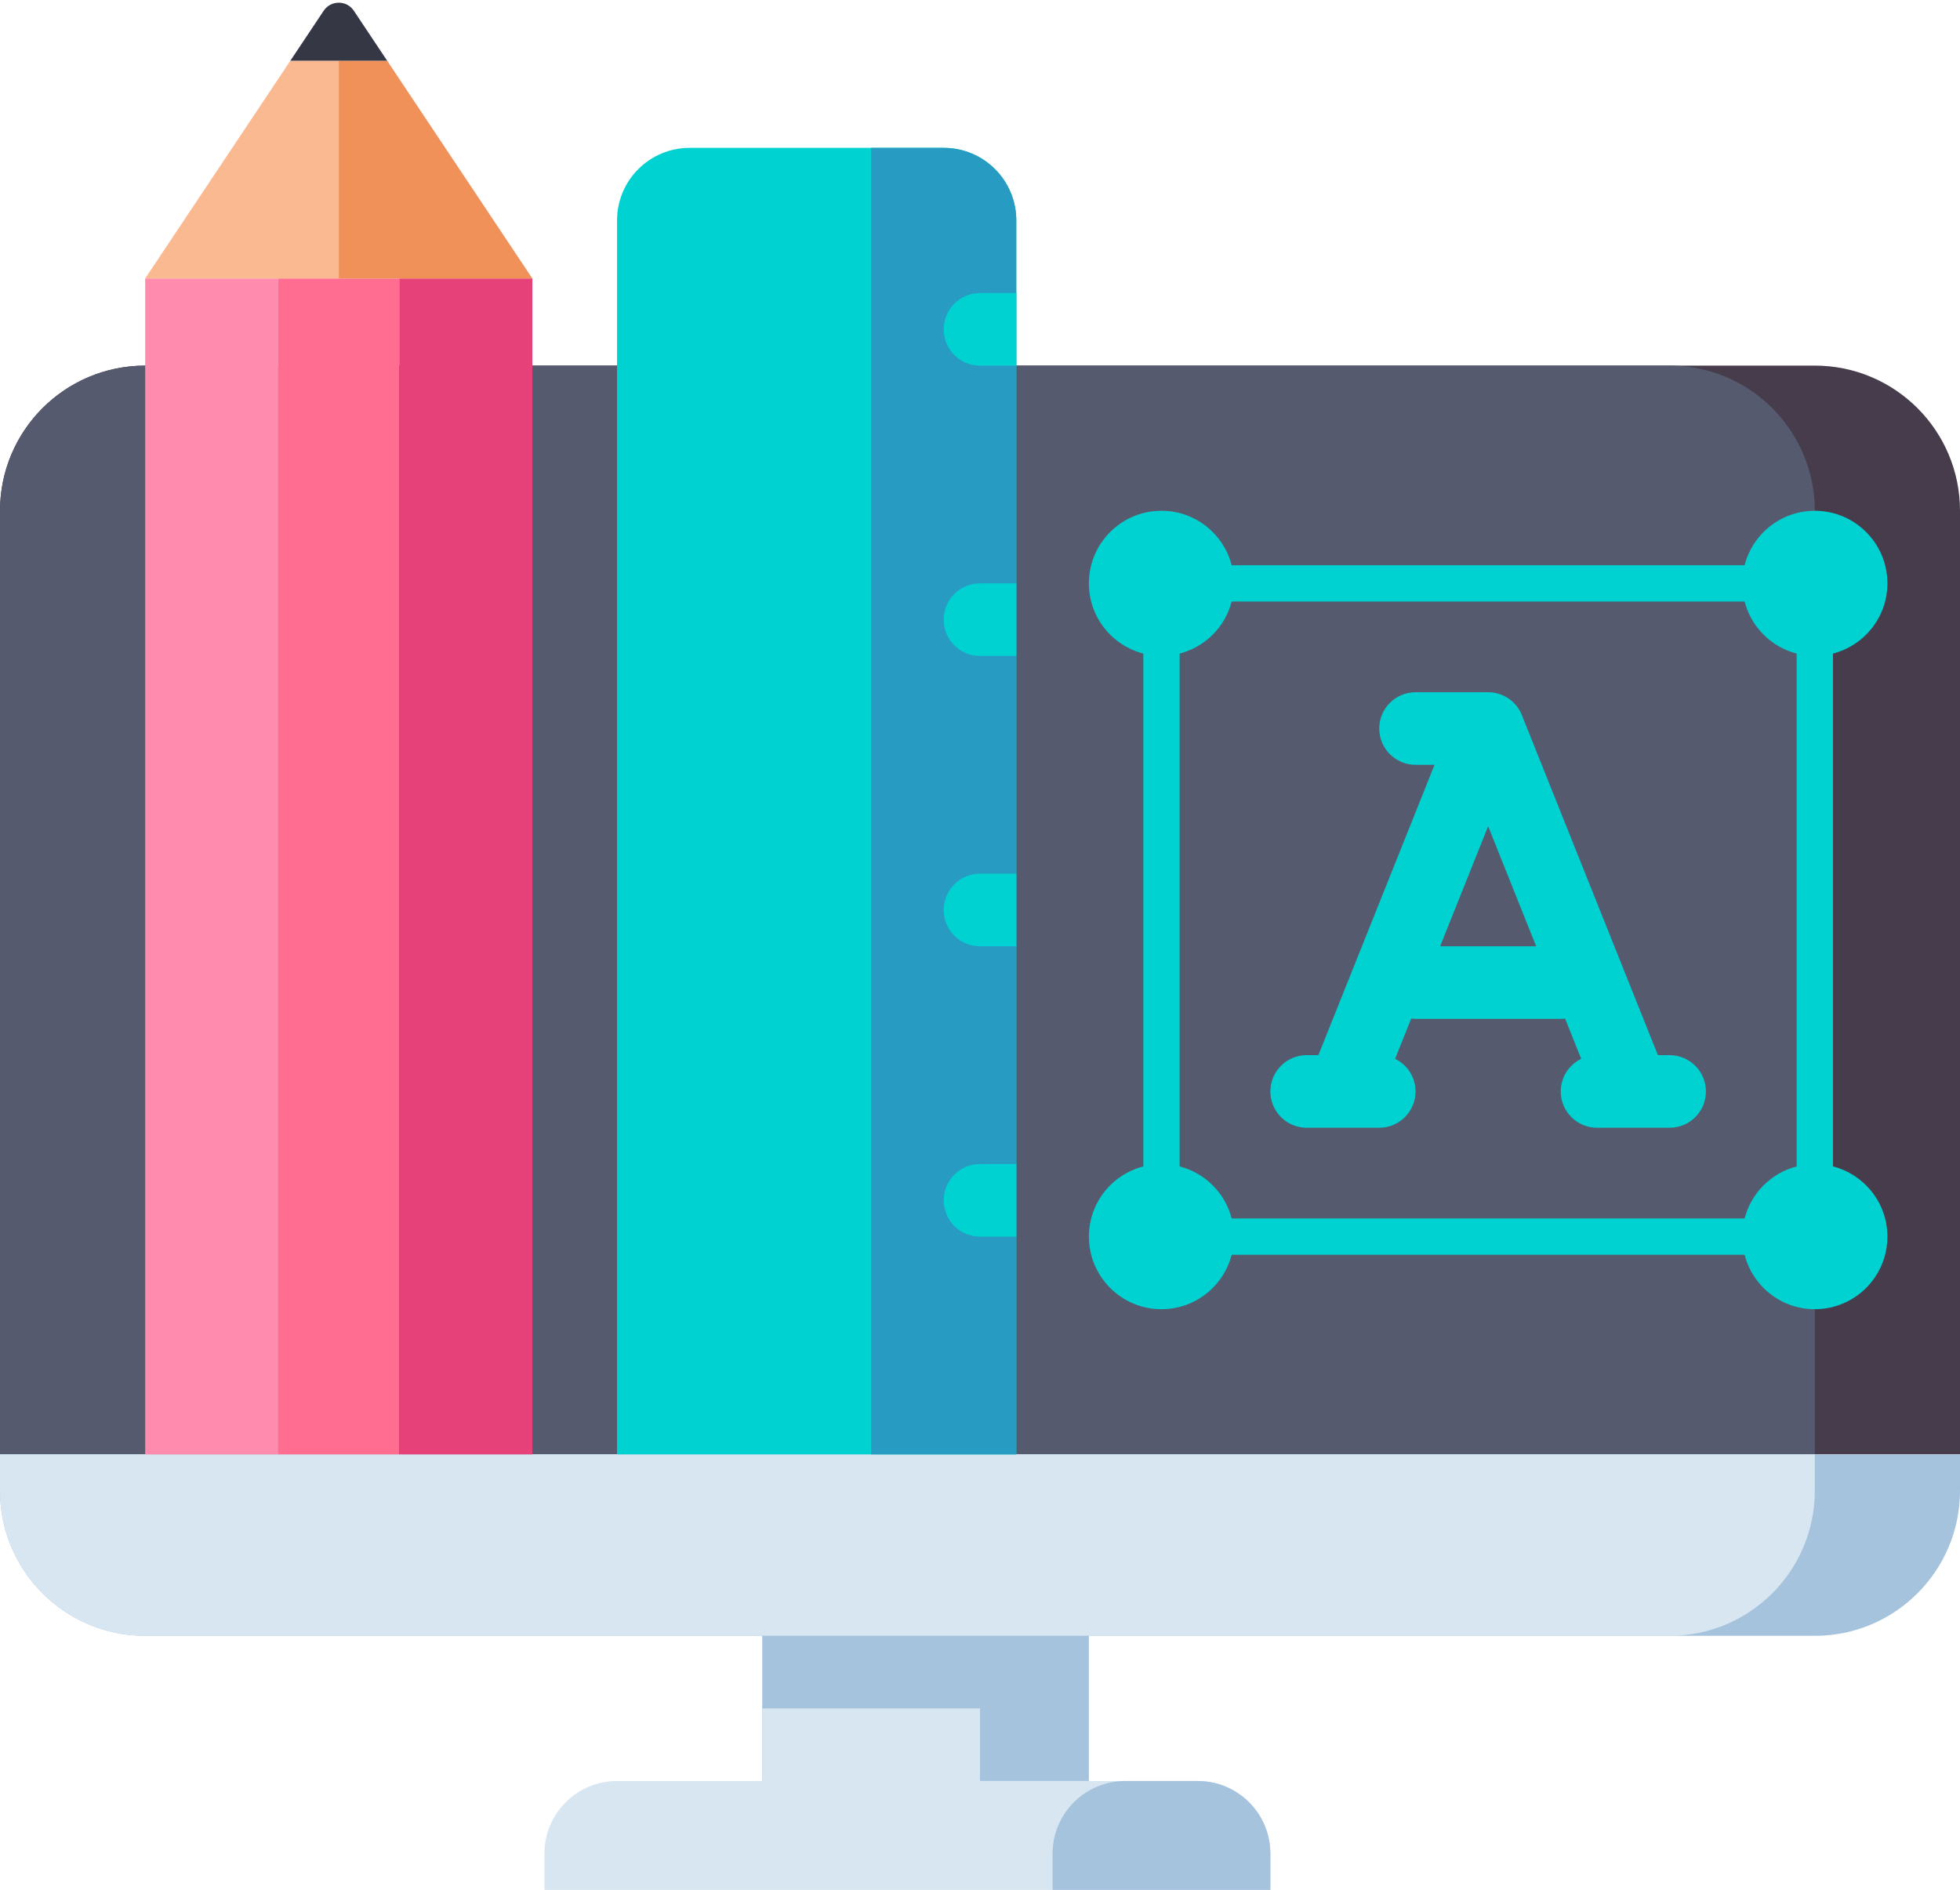
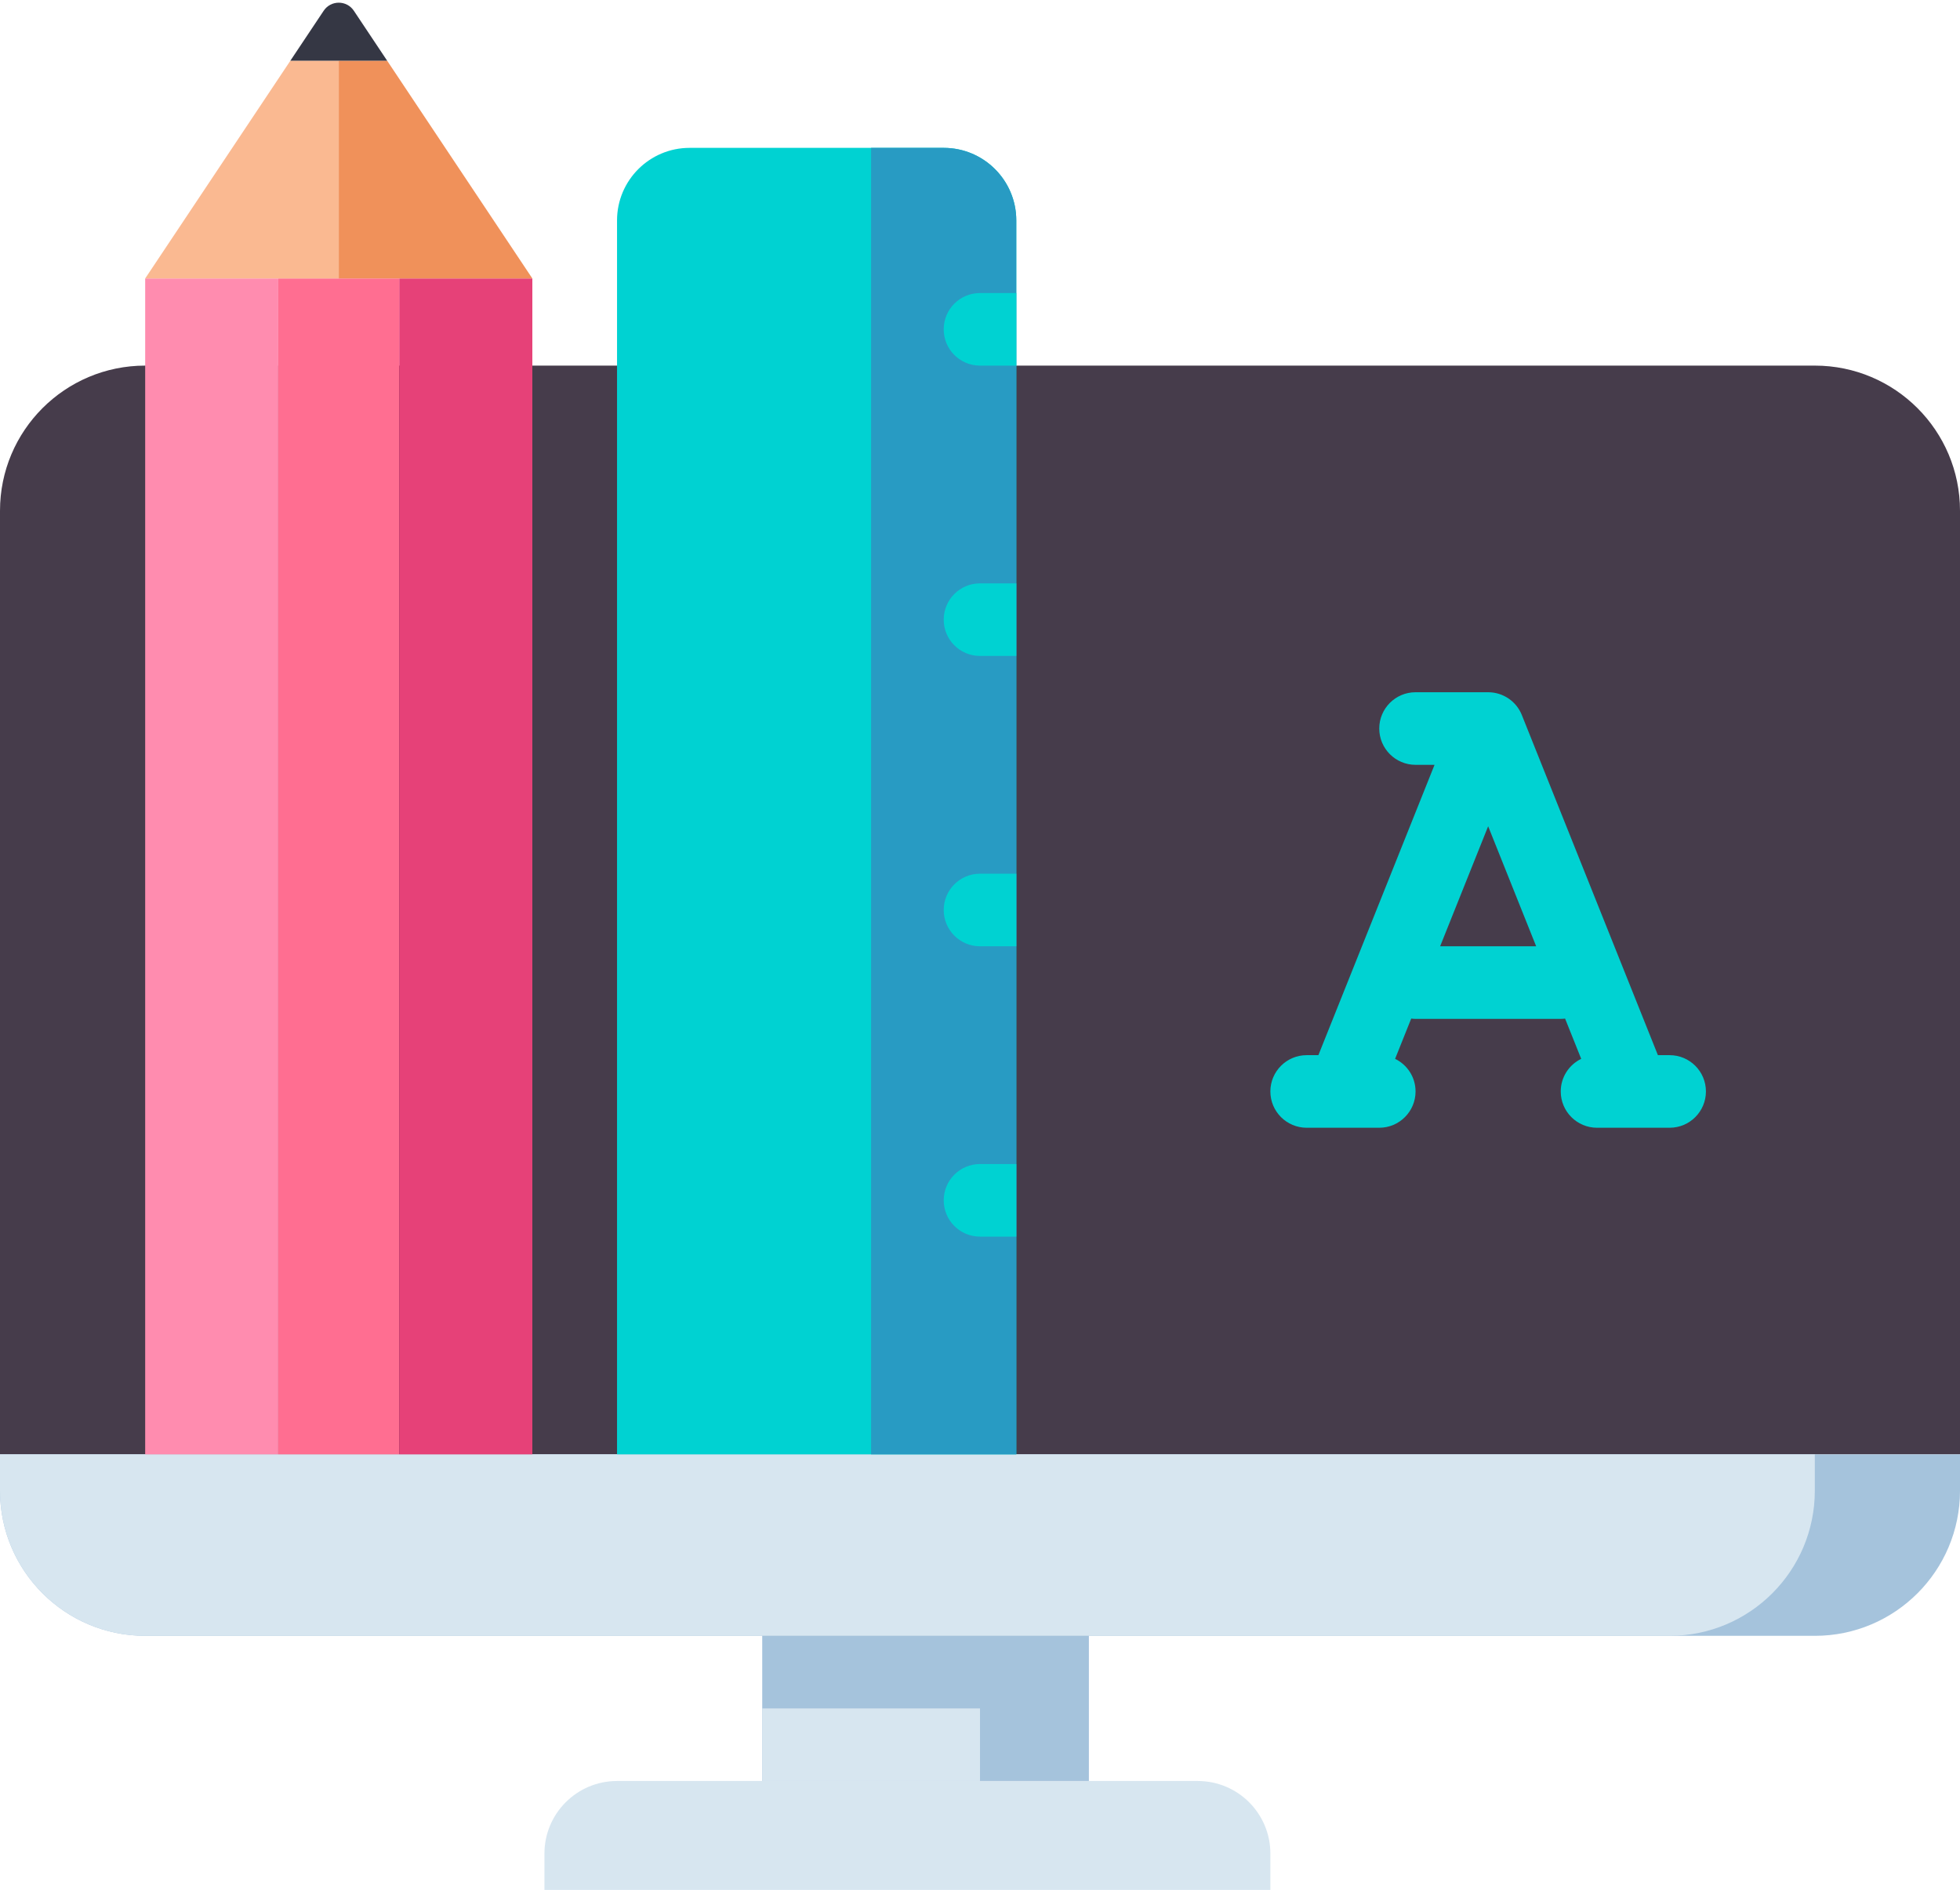
<svg xmlns="http://www.w3.org/2000/svg" height="3857.4" preserveAspectRatio="xMidYMid meet" version="1.0" viewBox="0.0 -5.5 4000.0 3857.4" width="4000.0" zoomAndPan="magnify">
  <defs>
    <clipPath id="a">
      <path d="M 1111 3629 L 2593 3629 L 2593 3851.852 L 1111 3851.852 Z M 1111 3629" />
    </clipPath>
    <clipPath id="b">
-       <path d="M 2148 3629 L 2593 3629 L 2593 3851.852 L 2148 3851.852 Z M 2148 3629" />
-     </clipPath>
+       </clipPath>
  </defs>
  <g>
    <g>
      <path d="M 4000.004 2962.957 L 0 2962.957 L 0 1037.023 C 0 873.395 132.656 740.73 296.297 740.73 L 3703.707 740.73 C 3867.34 740.73 4000.004 873.395 4000.004 1037.023 L 4000.004 2962.957" fill="#463c4b" />
    </g>
    <g>
-       <path d="M 3703.703 2962.961 L 0 2962.961 L 0 1037.035 C 0 873.391 132.656 740.738 296.297 740.738 L 3407.406 740.738 C 3571.051 740.738 3703.703 873.391 3703.703 1037.035 L 3703.703 2962.961" fill="#555a6e" />
-     </g>
+       </g>
    <g>
      <path d="M 296.297 3333.328 L 3703.707 3333.328 C 3867.34 3333.328 4000.004 3200.68 4000.004 3037.039 L 4000.004 2962.957 L 0 2962.957 L 0 3037.039 C 0 3200.68 132.656 3333.328 296.297 3333.328" fill="#a5c3dc" />
    </g>
    <g>
      <path d="M 3407.406 3333.328 L 296.297 3333.328 C 132.656 3333.328 0 3200.68 0 3037.039 L 0 2962.961 L 3703.703 2962.961 L 3703.703 3037.039 C 3703.703 3200.68 3571.051 3333.328 3407.406 3333.328" fill="#d7e6f0" />
    </g>
    <g>
      <path d="M 1555.559 3629.629 L 2222.227 3629.629 L 2222.227 3333.328 L 1555.559 3333.328 L 1555.559 3629.629" fill="#a5c3dc" />
    </g>
    <g>
      <path d="M 1555.555 3629.629 L 1999.992 3629.629 L 1999.992 3481.48 L 1555.555 3481.48 L 1555.555 3629.629" fill="#d7e6f0" />
    </g>
    <g clip-path="url(#a)">
      <path d="M 2592.598 3851.852 L 1111.113 3851.852 L 1111.113 3777.781 C 1111.113 3695.961 1177.441 3629.629 1259.266 3629.629 L 2444.453 3629.629 C 2526.27 3629.629 2592.598 3695.961 2592.598 3777.781 L 2592.598 3851.852" fill="#d7e6f0" />
    </g>
    <g clip-path="url(#b)">
      <path d="M 2592.598 3851.852 L 2148.148 3851.852 L 2148.148 3777.781 C 2148.148 3695.961 2214.492 3629.629 2296.309 3629.629 L 2444.453 3629.629 C 2526.27 3629.629 2592.598 3695.961 2592.598 3777.781 L 2592.598 3851.852" fill="#a5c3dc" />
    </g>
    <g>
      <path d="M 567.902 2962.961 L 567.902 562.867 L 296.293 562.867 L 296.293 2962.961 L 567.902 2962.961" fill="#ff8caf" />
    </g>
    <g>
      <path d="M 814.812 2962.961 L 814.812 562.867 L 567.902 562.867 L 567.902 2962.961 L 814.812 2962.961" fill="#ff6e91" />
    </g>
    <g>
      <path d="M 1086.418 2962.961 L 1086.418 562.867 L 814.812 562.867 L 814.812 2962.961 L 1086.418 2962.961" fill="#e64178" />
    </g>
    <g>
      <path d="M 691.359 562.855 L 691.359 118.418 L 592.594 118.418 L 296.297 562.855 L 691.359 562.855" fill="#fab991" />
    </g>
    <g>
      <path d="M 691.359 562.855 L 691.359 118.418 L 790.125 118.418 L 1086.422 562.855 L 691.359 562.855" fill="#f0915a" />
    </g>
    <g>
      <path d="M 592.594 118.41 L 660.543 16.488 C 675.203 -5.512 707.516 -5.512 722.176 16.488 L 790.125 118.41 L 592.594 118.41" fill="#353744" />
    </g>
    <g>
      <path d="M 2939.035 1925.926 L 3037.051 1680.941 L 3135.023 1925.926 Z M 3407.41 2148.148 L 3383.488 2148.148 L 3105.805 1453.961 C 3094.57 1425.832 3067.336 1407.398 3037.051 1407.398 L 2888.883 1407.398 C 2847.98 1407.398 2814.812 1440.57 2814.812 1481.473 C 2814.812 1522.395 2847.98 1555.566 2888.883 1555.566 L 2927.629 1555.566 L 2690.59 2148.148 L 2666.668 2148.148 C 2625.766 2148.148 2592.594 2181.32 2592.594 2222.219 C 2592.594 2263.125 2625.766 2296.297 2666.668 2296.297 L 2742.086 2296.297 C 2742.129 2296.297 2742.172 2296.297 2742.215 2296.297 L 2814.812 2296.297 C 2855.715 2296.297 2888.883 2263.125 2888.883 2222.219 C 2888.883 2192.926 2871.84 2167.668 2847.148 2155.648 L 2880.02 2073.496 C 2882.926 2073.836 2885.895 2074.066 2888.883 2074.066 L 3185.195 2074.066 C 3188.207 2074.066 3191.152 2073.836 3194.059 2073.496 L 3226.93 2155.648 C 3202.238 2167.668 3185.195 2192.926 3185.195 2222.219 C 3185.195 2263.125 3218.344 2296.297 3259.266 2296.297 L 3333.125 2296.297 C 3333.211 2296.297 3333.277 2296.309 3333.359 2296.309 C 3333.488 2296.309 3333.617 2296.297 3333.746 2296.297 L 3407.41 2296.297 C 3448.312 2296.297 3481.484 2263.125 3481.484 2222.219 C 3481.484 2181.32 3448.312 2148.148 3407.41 2148.148" fill="#00d2d2" />
    </g>
    <g>
-       <path d="M 3560.41 2481.48 L 2513.652 2481.48 C 2500.254 2429.48 2459.422 2388.641 2407.406 2375.23 L 2407.406 1328.484 C 2459.422 1315.062 2500.254 1274.227 2513.652 1222.215 L 3560.41 1222.215 C 3573.836 1274.227 3614.668 1315.062 3666.68 1328.484 L 3666.68 2375.23 C 3614.668 2388.641 3573.836 2429.48 3560.41 2481.48 Z M 3740.738 2375.23 L 3740.738 1328.484 C 3804.613 1312.016 3851.852 1254.188 3851.852 1185.188 C 3851.852 1103.352 3785.52 1037.043 3703.711 1037.043 C 3634.707 1037.043 3576.883 1084.281 3560.41 1148.156 L 2513.652 1148.156 C 2497.184 1084.281 2439.383 1037.043 2370.379 1037.043 C 2288.551 1037.043 2222.223 1103.352 2222.223 1185.188 C 2222.223 1254.188 2269.473 1312.016 2333.332 1328.484 L 2333.332 2375.23 C 2269.473 2391.688 2222.223 2449.508 2222.223 2518.52 C 2222.223 2600.34 2288.551 2666.668 2370.379 2666.668 C 2439.383 2666.668 2497.184 2619.422 2513.652 2555.559 L 3560.41 2555.559 C 3576.883 2619.422 3634.707 2666.668 3703.711 2666.668 C 3785.52 2666.668 3851.852 2600.34 3851.852 2518.52 C 3851.852 2449.508 3804.613 2391.688 3740.738 2375.23" fill="#00d2d2" />
-     </g>
+       </g>
    <g>
      <path d="M 1925.93 296.297 L 1407.41 296.297 C 1325.59 296.297 1259.258 362.633 1259.258 444.453 L 1259.258 2962.961 L 2074.07 2962.961 L 2074.07 444.453 C 2074.07 362.633 2007.75 296.297 1925.93 296.297" fill="#00d2d2" />
    </g>
    <g>
      <path d="M 1925.93 296.297 L 1777.781 296.297 L 1777.781 2962.961 L 2074.07 2962.961 L 2074.07 444.453 C 2074.07 362.633 2007.75 296.297 1925.93 296.297" fill="#289bc3" />
    </g>
    <g>
      <path d="M 2000 740.746 L 2074.062 740.746 L 2074.062 592.602 L 2000 592.602 C 1959.086 592.602 1925.926 625.773 1925.926 666.684 C 1925.926 707.594 1959.086 740.746 2000 740.746" fill="#00d2d2" />
    </g>
    <g>
      <path d="M 1999.996 1333.324 L 2074.074 1333.324 L 2074.074 1185.188 L 1999.996 1185.188 C 1959.098 1185.188 1925.938 1218.348 1925.938 1259.266 C 1925.938 1300.164 1959.098 1333.324 1999.996 1333.324" fill="#00d2d2" />
    </g>
    <g>
      <path d="M 2000.008 1925.922 L 2074.078 1925.922 L 2074.078 1777.773 L 2000.008 1777.773 C 1959.098 1777.773 1925.941 1810.934 1925.941 1851.84 C 1925.941 1892.75 1959.098 1925.922 2000.008 1925.922" fill="#00d2d2" />
    </g>
    <g>
      <path d="M 2000.008 2518.512 L 2074.078 2518.512 L 2074.078 2370.359 L 2000.008 2370.359 C 1959.098 2370.359 1925.941 2403.52 1925.941 2444.43 C 1925.941 2485.352 1959.098 2518.512 2000.008 2518.512" fill="#00d2d2" />
    </g>
  </g>
</svg>